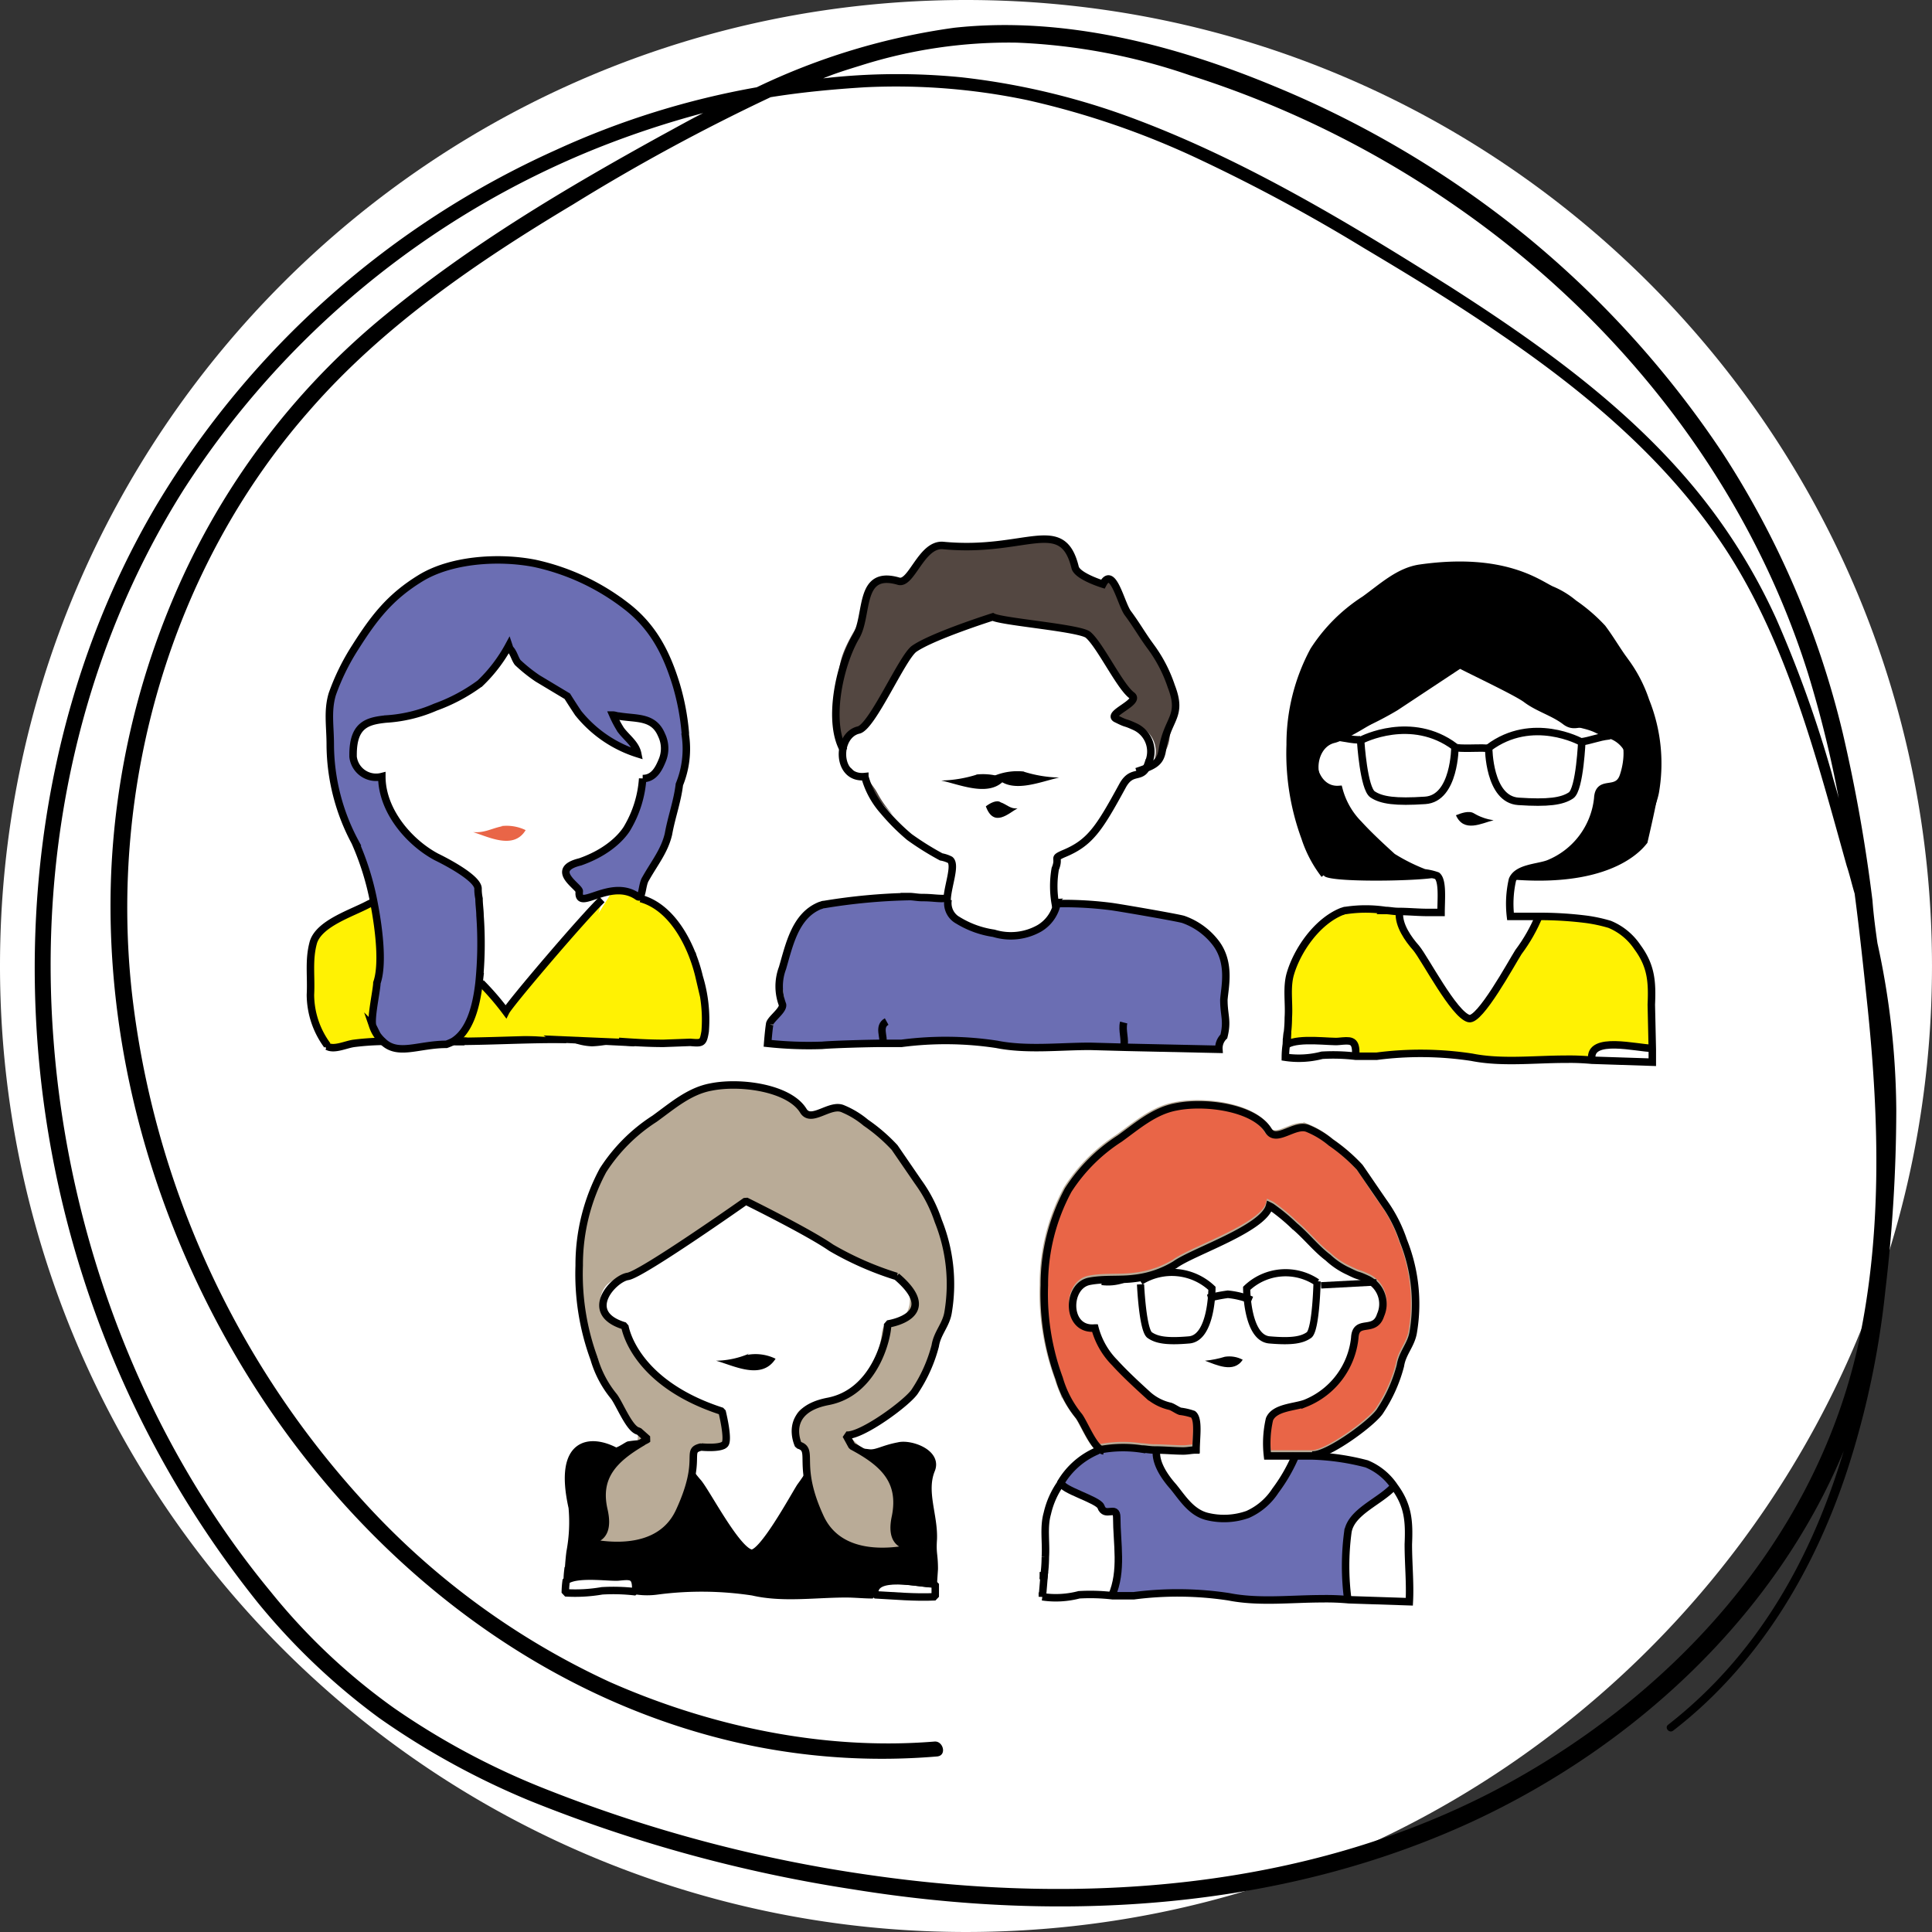
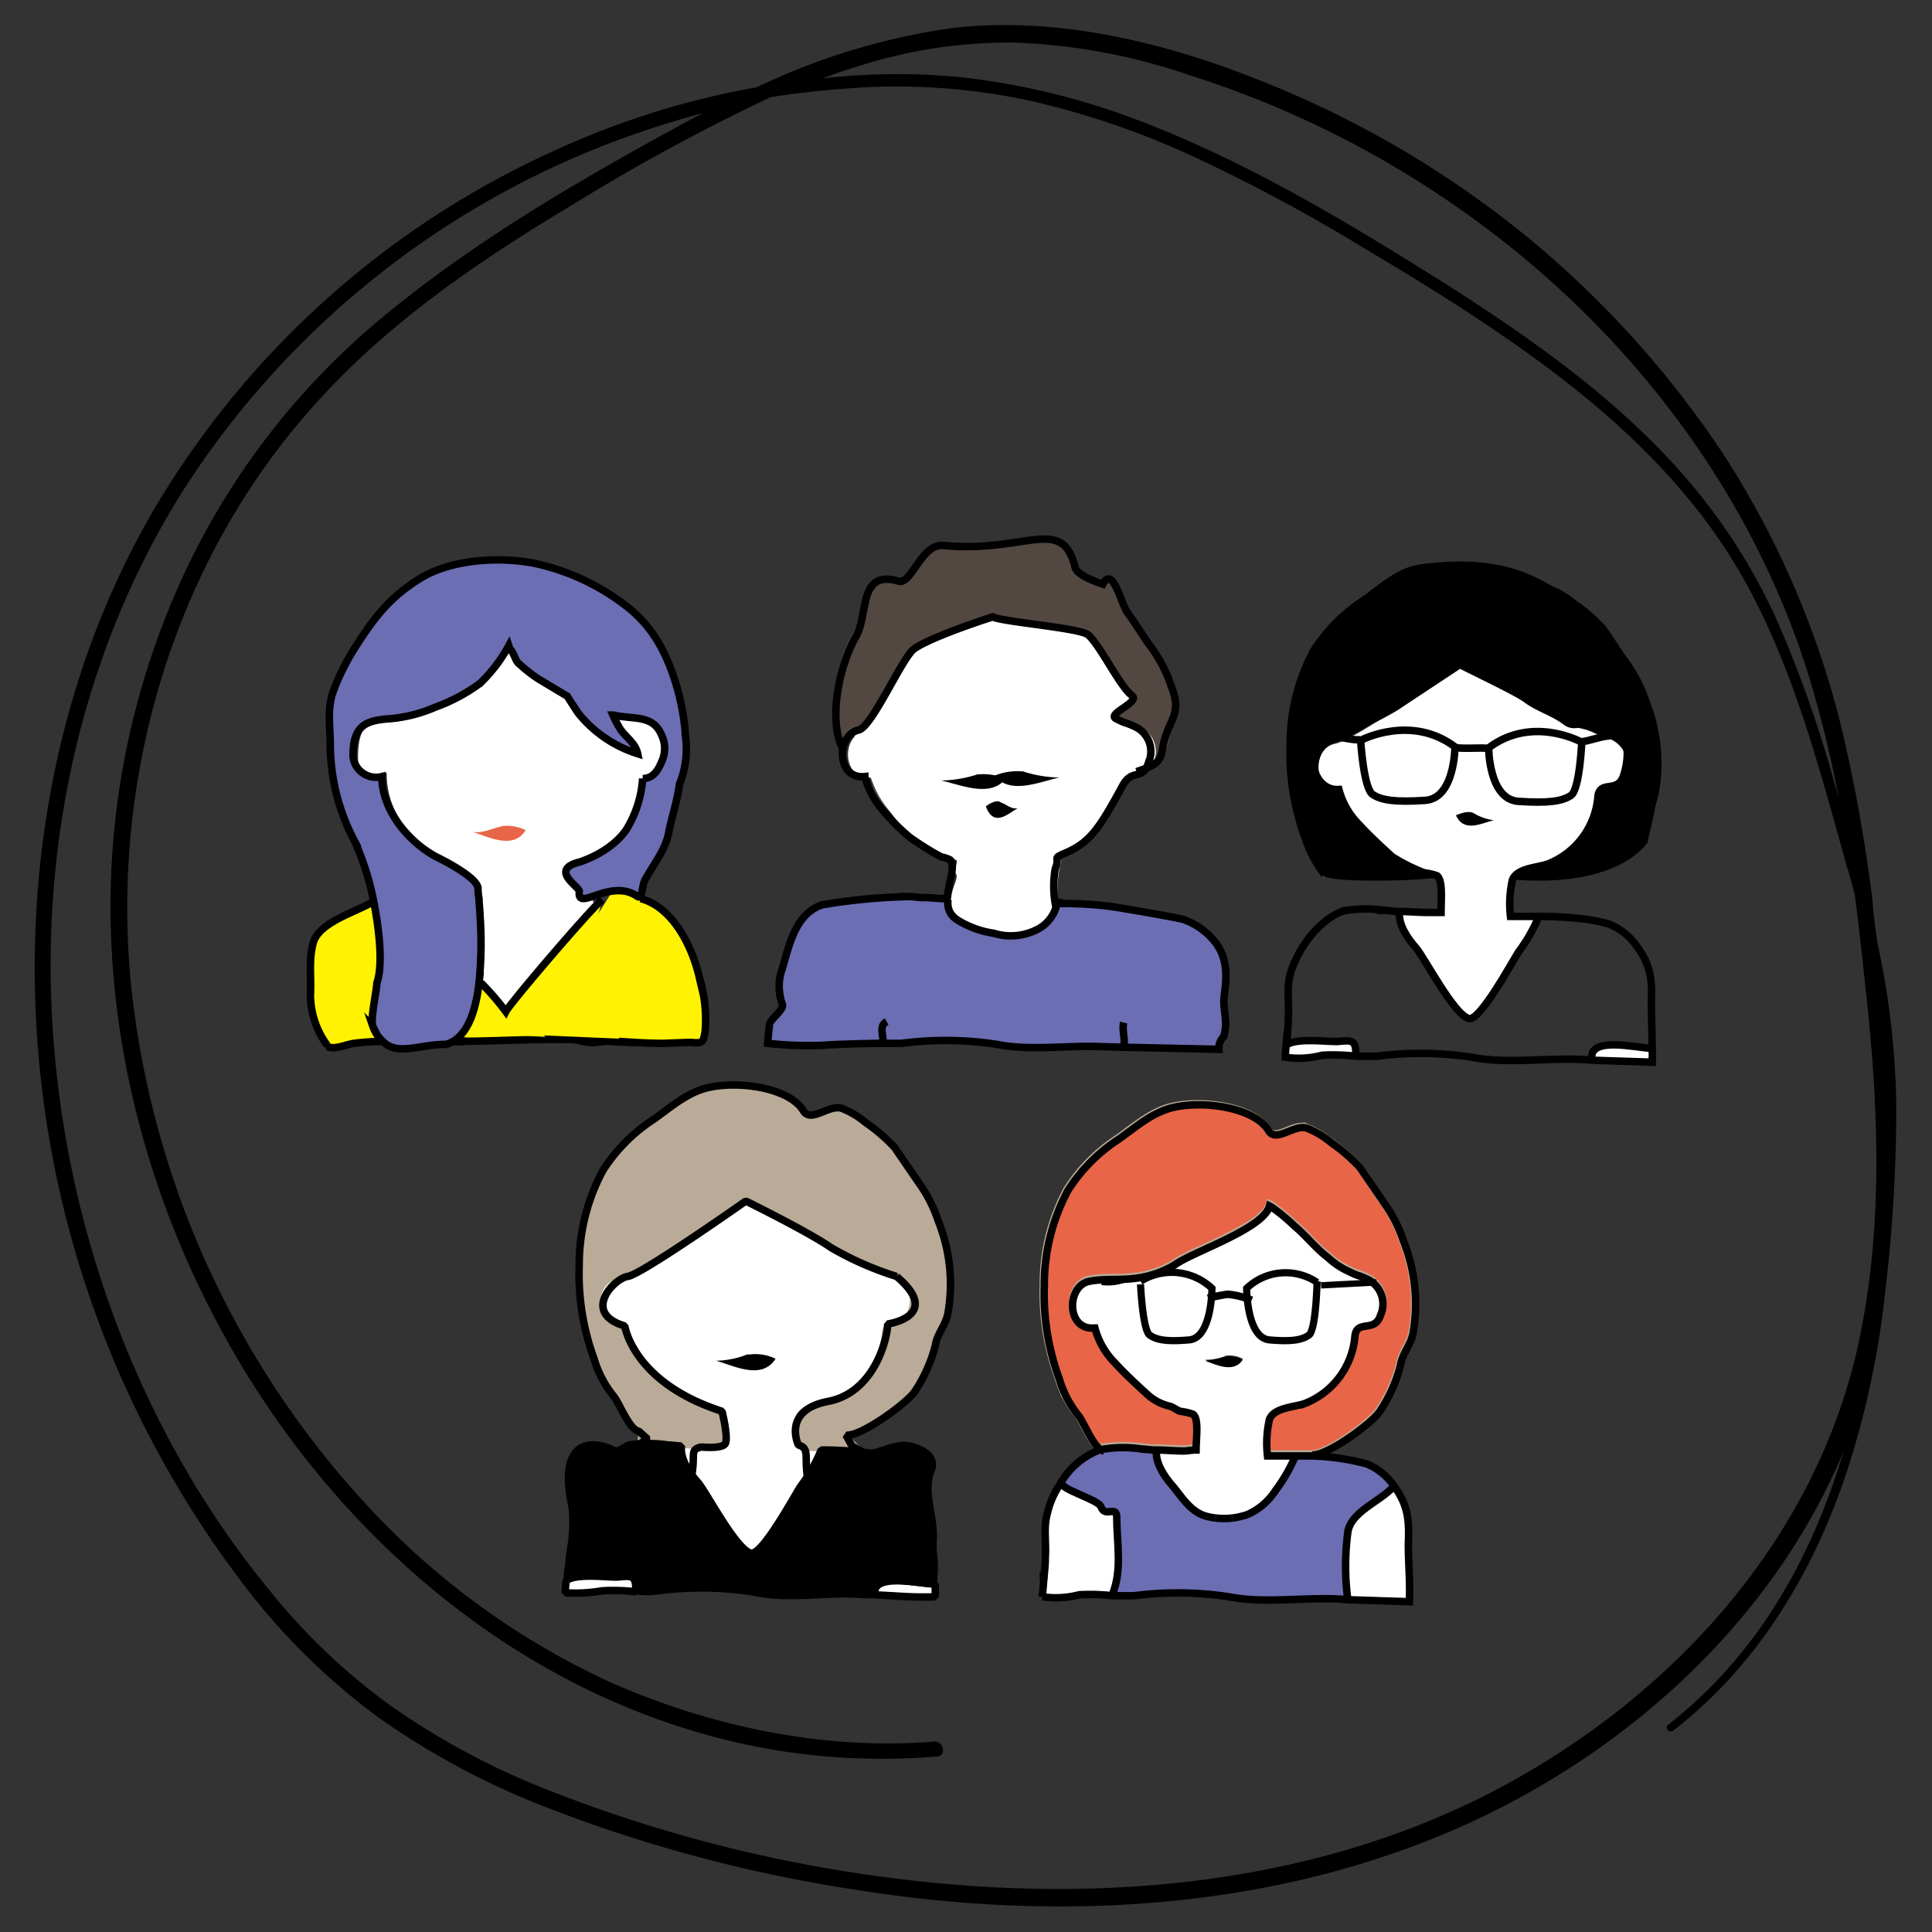
<svg xmlns="http://www.w3.org/2000/svg" xmlns:xlink="http://www.w3.org/1999/xlink" width="194.801" height="194.8">
  <rect width="100%" height="100%" fill="#333333" stroke="none" />
  <style>.B{stroke:#000}.C{stroke-width:.753}.D{fill:#fff}.E{fill:none}.F{stroke-miterlimit:9}.G{stroke-miterlimit:10}.H{fill:#fff203}.I{stroke-miterlimit:1}.J{fill:#6b6eb3}</style>
-   <path d="M97.4 194.8c53.793 0 97.4-43.607 97.4-97.4S151.193 0 97.4 0 0 43.607 0 97.4a97.39 97.39 0 0 0 97.4 97.4" class="D" />
  <path d="M55.3 180.5c-5.508-2.144-10.744-4.93-15.6-8.3a62.6 62.6 0 0 1-12.4-11.7c-12.9-15.6-20.4-35.7-21.9-55.6-1.5-19.3 2.7-39 13.1-55.5 10.004-15.569 24.616-27.63 41.8-34.5a93.94 93.94 0 0 1 10.6-3.5c-1.4.7-2.8 1.5-4.1 2.2-9.8 5.4-19.4 11.1-28 18.2A74.18 74.18 0 0 0 18.5 58a79.75 79.75 0 0 0-7.3 30.3c-.7 18.7 5.1 37.5 15.5 53.1 11.5 17.2 28.9 30.6 49.5 34.7 6.024 1.182 12.183 1.518 18.3 1 1-.1.6-1.6-.3-1.5-11.1.9-22.5-1.5-32.7-6A77.21 77.21 0 0 1 36.3 151a91.18 91.18 0 0 1-23-50.9C11 79.2 17.2 57.3 31.2 41.4c7.4-8.5 16.9-15 26.6-20.8A200.32 200.32 0 0 1 77.7 9.8c3.1-.5 6.3-.8 9.5-1a64.54 64.54 0 0 1 16.4 1.3 83.32 83.32 0 0 1 17.4 6 174.85 174.85 0 0 1 16.5 8.9c4.7 2.8 9.3 5.6 13.8 8.7 8.8 6 17.1 13 22.9 22 6.1 9.5 9 20.9 12 31.6.3.9.5 1.8.8 2.8.5 3.8.9 7.6 1.3 11.4 1.2 11.6 1.5 23.4-1.1 34.8-4.6 19.6-19.1 35.2-36.8 44.4-19 9.8-41.3 11.4-62.4 8.4a143.38 143.38 0 0 1-32.7-8.6M102.5 4.3A60.92 60.92 0 0 1 120 7.6a99.84 99.84 0 0 1 26.8 13.2c16.6 11.5 29.5 28 35.5 47.1a115.68 115.68 0 0 1 3.1 12.6c-.2-.8-.5-1.7-.7-2.5a120.6 120.6 0 0 0-5.6-15.6 59.11 59.11 0 0 0-8.5-13.5c-6.8-8.1-15.5-14.3-24.4-20-10-6.3-20.4-12.6-31.5-16.8-5.696-2.17-11.643-3.615-17.7-4.3a65.57 65.57 0 0 0-14 .1c1.2-.5 2.5-.9 3.8-1.3a49.37 49.37 0 0 1 15.7-2.3M86 190.5c21 3.4 43.2 2.1 62.6-6.9 16.3-7.6 30.4-20.7 37.3-37.3-3.2 10.7-8.6 20.5-17.7 27.6-.4.3.1.9.5.6 8.7-6.7 14.4-16.4 17.7-26.7 1.835-5.758 3.075-11.689 3.7-17.7a157 157 0 0 0 1.1-18.1 80.32 80.32 0 0 0-1.9-16.9c-.2-1.4-.4-2.9-.5-4.3-.7-5.683-1.701-11.324-3-16.9a90.19 90.19 0 0 0-12.1-28.2A99.57 99.57 0 0 0 154 23.9c-7.708-6.291-16.3-11.413-25.5-15.2-10.1-4.2-21.3-7.1-32.3-5.9a67.23 67.23 0 0 0-19.9 6 83.18 83.18 0 0 0-20.2 6.3 89.83 89.83 0 0 0-40.3 35.8C5.9 67.6 2.2 87.4 3.9 106.6a102.46 102.46 0 0 0 22.1 55c3.563 4.364 7.662 8.261 12.2 11.6a78.29 78.29 0 0 0 15.3 8.4c10.454 4.209 21.36 7.195 32.5 8.9" />
  <path d="M107 149.5h0c.896-1.428 2.179-2.573 3.7-3.3.1 0 .1 0 .2-.1a12.43 12.43 0 0 1 4.3-.1c.4 0 .9.1 1.3.1v.1c-.1 1.3.9 2.7 1.7 3.6.9 1.1 1.8 2.6 3.4 3 1.357.336 2.782.267 4.1-.2 1.147-.511 2.119-1.345 2.8-2.4.854-1.14 1.559-2.383 2.1-3.7h1.6a19.76 19.76 0 0 1 5.5.8c1.141.472 2.115 1.273 2.8 2.3-1.4 1.6-4.4 2.6-4.7 4.7a25.8 25.8 0 0 0 0 6.8c-.9 0-1.8-.1-2.7-.1-3.1 0-6.4.5-9.4-.2a34.31 34.31 0 0 0-9.6-.1c-.696.1-1.404.1-2.1 0h0c1.1-2.4.5-5.2.5-7.9 0-1.3-1.2.1-1.6-1.1-.1-.5-3.9-1.6-3.9-2.2" class="J" />
  <path d="M105.2 159.2c0-.2.1-1.7.2-2.3.1-1.4-.2-3 .2-4.4a14.11 14.11 0 0 1 1.4-3.1c0 .7 3.7 1.7 4 2.4.4 1.2 1.6-.2 1.6 1.1 0 2.6.6 5.4-.5 7.9h0a19.04 19.04 0 0 0-3.4-.1c-1.221.211-2.463.278-3.7.2l.2-2.5v.8zm30.7 2a25.8 25.8 0 0 1 0-6.8c.2-2.1 3.2-3 4.7-4.7 1.4 1.9 1.5 3.5 1.4 5.8-.1 2 .2 3.8.1 5.8-2.066.117-4.138.083-6.2-.1" class="D" />
  <path d="M132.3 146.6h-4.5c-.145-1.236-.078-2.487.2-3.7.5-1.2 2.5-1.2 3.6-1.6a8 8 0 0 0 5-6.6c.1-2 2-.4 2.6-2.3a2.76 2.76 0 0 0-1.3-3.6c-1.3-.6-.7-.2-1.9-.8-.772-.348-1.482-.821-2.1-1.4-1.2-.9-2.2-2.2-3.4-3.2a19.25 19.25 0 0 0-2.3-1.9l-.2-.1c-.6 2.3-7.7 4.6-9.5 5.9a10.01 10.01 0 0 1-4.1 1.4c-1.5.2-3.1 0-4.6.3-2.3.5-2.3 5 .6 4.7.348 1.322 1.038 2.529 2 3.5 1 1.1 2.3 2.3 3.4 3.3a5.08 5.08 0 0 0 2.2 1.1c.3.1.7.4 1 .5.443.052.879.153 1.3.3.6.5.3 2.3.3 3.6-.5 0-.8.1-1.3.1-.9 0-1.9-.1-2.9-.1-.5 0-.9-.1-1.3-.1a12.43 12.43 0 0 0-4.3.1c-.8-.6-1.6-2.6-2.1-3.3-.917-1.118-1.598-2.411-2-3.8a24.74 24.74 0 0 1-1.5-9.4 20.1 20.1 0 0 1 2.4-9.6c1.338-2.088 3.112-3.862 5.2-5.2 1.8-1.3 3.5-2.8 5.7-3.2 3-.6 7.9.1 9.3 2.4.8 1.3 2.7-.8 4-.2a8.84 8.84 0 0 1 2.3 1.4c1.056.724 2.028 1.562 2.9 2.5.9 1.2 1.5 2.3 2.4 3.5a14.4 14.4 0 0 1 2 3.9 17.1 17.1 0 0 1 1 9.2c-.2 1.3-1.1 2.1-1.3 3.4a15.12 15.12 0 0 1-2 4.5c-.6 1.1-5.2 4.5-6.8 4.5" fill="#e96547" />
  <path d="M132.3 146.6h-4.5c-.145-1.236-.078-2.487.2-3.7.5-1.2 2.5-1.2 3.6-1.6a8 8 0 0 0 5-6.6c.1-2 2-.4 2.6-2.3a2.76 2.76 0 0 0-1.3-3.6c-1.3-.6-.7-.2-1.9-.8-.772-.348-1.482-.821-2.1-1.4-1.2-.9-2.2-2.2-3.4-3.2a19.25 19.25 0 0 0-2.3-1.9l-.2-.1c-.6 2.3-7.7 4.6-9.5 5.9a10.01 10.01 0 0 1-4.1 1.4c-1.5.2-3.1 0-4.6.3-2.3.5-2.3 5 .6 4.7.348 1.322 1.038 2.529 2 3.5 1 1.1 2.3 2.3 3.4 3.3a5.08 5.08 0 0 0 2.2 1.1c.3.1.7.4 1 .5.443.052.879.153 1.3.3.6.5.3 2.3.3 3.6-.5 0-.8.1-1.3.1-.9 0-1.9-.1-2.9-.1-.5 0-.9-.1-1.3-.1a12.43 12.43 0 0 0-4.3.1c-.8-.6-1.6-2.6-2.1-3.3-.917-1.118-1.598-2.411-2-3.8a24.74 24.74 0 0 1-1.5-9.4 20.1 20.1 0 0 1 2.4-9.6c1.338-2.088 3.112-3.862 5.2-5.2 1.8-1.3 3.5-2.8 5.7-3.2 3-.6 7.9.1 9.3 2.4.8 1.3 2.7-.8 4-.2a8.84 8.84 0 0 1 2.3 1.4c1.056.724 2.028 1.562 2.9 2.5.9 1.2 1.5 2.3 2.4 3.5a14.4 14.4 0 0 1 2 3.9 17.1 17.1 0 0 1 1 9.2c-.2 1.3-1.1 2.1-1.3 3.4a15.12 15.12 0 0 1-2 4.5c-.6 1.1-5.2 4.5-6.8 4.5z" stroke="#b9ab97" class="C E F" />
  <path d="M138 129a2.76 2.76 0 0 1 1.3 3.6c-.6 1.8-2.4.2-2.6 2.3a8 8 0 0 1-5 6.6c-1.1.5-3.2.4-3.6 1.6-.281 1.212-.349 2.464-.2 3.7h2.9a19.5 19.5 0 0 1-2.1 3.7c-.681 1.055-1.653 1.889-2.8 2.4a8.11 8.11 0 0 1-4.1.2c-1.5-.4-2.5-1.8-3.4-3-.8-1-1.8-2.3-1.7-3.6v-.1c1 .1 2 .1 2.9.1.5 0 .8-.1 1.3-.1.1-1.3.3-3.1-.3-3.6-.2-.2-.9-.2-1.3-.3a9.29 9.29 0 0 0-1-.5 6.5 6.5 0 0 1-2.2-1.1 17.72 17.72 0 0 1-3.4-3.3c-.892-1.023-1.571-2.212-2-3.5-2.9.2-3-4.2-.6-4.7 1.4-.3 3.1-.1 4.6-.3a10.01 10.01 0 0 0 4.1-1.4c1.9-1.3 8.9-3.6 9.5-5.9l.2.1a19.25 19.25 0 0 1 2.3 1.9c1.2 1 2.2 2.3 3.4 3.2.592.611 1.308 1.089 2.1 1.4 1 .3.4-.1 1.7.6m-12.7 8c-.552-.292-1.183-.397-1.8-.3h.1a5.22 5.22 0 0 1-2.1.4c1.1.4 2.9 1.4 3.8-.1" class="D" />
  <path d="M123.5 136.8c.617-.097 1.248.008 1.8.3-.9 1.4-2.7.5-3.8.1.678-.065 1.349-.199 2-.4z" />
  <g class="E B">
    <g class="C F">
      <path d="M105.3 158.5h0c0 .2-.2 2.5-.2 2.5a9.2 9.2 0 0 0 3.7-.2 19.33 19.33 0 0 1 3.4.1h2.1c3.189-.417 6.421-.384 9.6.1 3 .6 6.3.2 9.4.2.901-.017 1.803.017 2.7.1l6.1.2c.1-1.9-.1-3.8-.1-5.8.1-2.3 0-3.9-1.4-5.8a6.23 6.23 0 0 0-2.8-2.3 24.32 24.32 0 0 0-5.5-.8h-4.5c-.145-1.236-.078-2.487.2-3.7.5-1.2 2.5-1.2 3.6-1.6a8 8 0 0 0 5-6.6c.1-2 2-.4 2.6-2.3a2.76 2.76 0 0 0-1.3-3.6c-1.3-.6-.7-.2-1.9-.8a7.7 7.7 0 0 1-2.1-1.4c-1.2-.9-2.2-2.2-3.4-3.2a19.25 19.25 0 0 0-2.3-1.9l-.2-.1c-.6 2.3-7.7 4.6-9.5 5.9a10.01 10.01 0 0 1-4.1 1.4c-1.5.2-3.1 0-4.6.3-2.3.5-2.3 5 .6 4.7a7.79 7.79 0 0 0 2 3.5c1 1.1 2.3 2.3 3.4 3.3a5.08 5.08 0 0 0 2.2 1.1c.3.1.7.4 1 .5.443.052.879.153 1.3.3.6.5.3 2.3.3 3.6-.5 0-.8.1-1.3.1-.9 0-1.9-.1-2.9-.1-.5 0-.9-.1-1.3-.1a12.43 12.43 0 0 0-4.3.1c-.1 0-.1 0-.2.1a7.84 7.84 0 0 0-3.7 3.3m-1.7 9.6v-.7" />
      <path d="M107 149.5a8.53 8.53 0 0 0-1.4 3.1c-.4 1.4-.1 2.9-.2 4.4a14.04 14.04 0 0 1-.2 2.3h0" />
    </g>
    <path d="M111.3 146.3a.76.76 0 0 1-.4-.2c-.8-.6-1.6-2.6-2.1-3.3-.917-1.118-1.598-2.411-2-3.8a24.74 24.74 0 0 1-1.5-9.4 20.1 20.1 0 0 1 2.4-9.6c1.338-2.088 3.112-3.862 5.2-5.2 1.8-1.3 3.5-2.8 5.7-3.2 3-.6 7.9.1 9.3 2.4.8 1.3 2.7-.8 4-.2a8.84 8.84 0 0 1 2.3 1.4c1.056.724 2.028 1.562 2.9 2.5l2.4 3.5a14.4 14.4 0 0 1 2 3.9 17.1 17.1 0 0 1 1 9.2c-.2 1.3-1.1 2.1-1.3 3.4a15.12 15.12 0 0 1-2 4.5c-.6 1.1-5.2 4.5-6.8 4.5h-.1" class="C G" />
    <path d="M107 149.5h0c0 .7 3.7 1.7 4 2.4.4 1.2 1.6-.2 1.6 1.1 0 2.6.6 5.4-.5 7.9" class="C F" />
    <path d="M140.6 149.8c-1.4 1.6-4.4 2.6-4.7 4.7a25.8 25.8 0 0 0 0 6.8h0m-19.3-15c-.1 1.3.9 2.7 1.7 3.6.9 1.1 1.8 2.6 3.4 3 1.357.336 2.782.267 4.1-.2 1.147-.511 2.119-1.345 2.8-2.4.854-1.14 1.559-2.383 2.1-3.7v-.1" class="G C" />
    <g class="F">
      <path d="M115 129.2a5.91 5.91 0 0 1 7.2.7s0 5-2.3 5.2-3.3 0-4-.5c-.7-.6-.9-5.1-.9-5.1m17.8-.2a5.68 5.68 0 0 0-7.1.6s0 5 2.3 5.2 3.3 0 4-.5c.7-.6.8-5.4.8-5.4" stroke-width=".724" />
      <path d="M121.8 130.9a15.75 15.75 0 0 1 2-.4 8.22 8.22 0 0 1 2.4.6" stroke-width=".763" />
      <path d="M133.2 129.6l5.6-.3" stroke-width=".642" />
      <path d="M113.2 129c-.676.224-1.394.293-2.1.2" class="C" />
    </g>
  </g>
  <path d="M121.3 145.4a7.59 7.59 0 0 1-.6 1.8c-.2.4.3.4.3.4l1.3-1.5z" class="D" />
  <path d="M85.3 144.5c1.5.2 6.3-3.4 7-4.5a15.12 15.12 0 0 0 2-4.5c.3-1.3 1.2-2.1 1.3-3.4a17.1 17.1 0 0 0-1-9.2c-.443-1.403-1.119-2.722-2-3.9-.9-1.1-1.6-2.3-2.4-3.5-.825-.984-1.805-1.829-2.9-2.5-.706-.56-1.478-1.03-2.3-1.4-1.3-.6-3.2 1.5-4 .2-1.4-2.3-6.2-3-9.3-2.4-2.2.4-4 1.9-5.7 3.2a18.4 18.4 0 0 0-5.2 5.2 20.1 20.1 0 0 0-2.4 9.6 27.23 27.23 0 0 0 1.5 9.4c.505 1.345 1.177 2.622 2 3.8.6.8 1.7 3.4 2.5 3.5l-.5 4.8c.6.5 3.7 1.5 1.9 2.5-.1.1-.3.1-.4.2-2.9 1.6 4.2.1 5.9-.3a2.87 2.87 0 0 0 2.5-2.6H80s-.1 2 2.5 2.6c1.7.4 8.7 1.8 5.5.1-1.8-.9 1.4-1.9 1.9-2.5z" fill="#b9ab97" />
  <path d="M90.2 128.6a2.76 2.76 0 0 1 1.3 3.6c-.6 1.8-2.4.2-2.6 2.3a8 8 0 0 1-5 6.6c-1.1.5-3.2.4-3.6 1.6-.3.8.1 1.7.1 3 .1 0 .4.6.6.6a12.1 12.1 0 0 1 1.9.1 19.5 19.5 0 0 1-2.1 3.7c-.7 1.1-3.9 7-5 6.7-1.5-.4-4.4-5.9-5.3-7.1-.8-1-1.8-2.3-1.7-3.6v-.1c1 .1 2 .1 2.9.1h1.4c.1-1.3.2-3.2-.4-3.7-.2-.2-.9-.2-1.3-.3a18.75 18.75 0 0 1-3.2-1.6 17.72 17.72 0 0 1-3.4-3.3c-.892-1.023-1.571-2.212-2-3.5-2.9.2-3-4.2-.6-4.7 1.4-.3 5.1-2.8 6.3-3.6l6.5-4.3 6.7 3.5c1.2 1 2.7 1.3 3.9 2.2 1 .8 1.5.5 2.7 1.1a14.58 14.58 0 0 1 1.9.7m4.1 31.1v1.3c-2.1.1-4.1-.1-6.1-.2-.3-2.3 4.5-1.1 6.1-1.1z" class="D" />
  <path d="M94.3 159.7v1.3c-2.1.1-4.1-.1-6.1-.2-.3-2.3 4.5-1.1 6.1-1.1z" class="B C E I" />
  <path d="M63.4 145.7a13.4 13.4 0 0 1 4 0c.4 0 .9.1 1.3.1v.1c-.1 1.3.9 2.7 1.7 3.6.9 1.1 3.8 6.7 5.3 7.1 1.1.3 4.3-5.6 5-6.7.854-1.14 1.559-2.383 2.1-3.7 1.605 0 3.208.1 4.8.3.8.1 1.4-.4 3-.7 1.2-.3 4 .7 3.3 2.4-.9 2.2.3 4.6.2 7-.1 1.5.1 1.5.1 3l-.1 1.5c-1.5 0-6.4-1.3-6.1 1.1-.9 0-1.8-.1-2.7-.1-3.1 0-6.4.5-9.4-.2a34.31 34.31 0 0 0-9.6-.1c-.696.1-1.404.1-2.1 0h0v-.4c0-1.3-.6-1.2-1.7-1.1-.8.1-4-.4-5.2.3h-.1c0-.5.1-1.1.1-1.2v.7c0-.2.1-1.7.2-2.3a16.26 16.26 0 0 0 .2-4.4c-1.5-6.7 1.8-7 4.3-5.7.2.2 1.3-.6 1.4-.6" class="H" />
  <path d="M63.4 145.7a13.4 13.4 0 0 1 4 0c.4 0 .9.1 1.3.1v.1c-.1 1.3.9 2.7 1.7 3.6.9 1.1 3.8 6.7 5.3 7.1 1.1.3 4.3-5.6 5-6.7.854-1.14 1.559-2.383 2.1-3.7 1.605 0 3.208.1 4.8.3.8.1 1.4-.4 3-.7 1.2-.3 4 .7 3.3 2.4-.9 2.2.3 4.6.2 7-.1 1.5.1 1.5.1 3l-.1 1.5c-1.5 0-6.4-1.3-6.1 1.1-.9 0-1.8-.1-2.7-.1-3.1 0-6.4.5-9.4-.2a34.31 34.31 0 0 0-9.6-.1c-.696.1-1.404.1-2.1 0h0v-.4c0-1.3-.6-1.2-1.7-1.1-.8.1-4-.4-5.2.3h-.1c0-.5.1-1.1.1-1.2v.7c0-.2.1-1.7.2-2.3a16.26 16.26 0 0 0 .2-4.4c-1.5-6.7 1.8-7 4.3-5.7.2.2 1.3-.6 1.4-.6z" class="B C I" />
  <path d="M75.4 136.6a4.6 4.6 0 0 1 2.8.4c-1.4 2.2-4.2.7-6 .2a8.84 8.84 0 0 0 3.3-.7h-.1z" />
  <use xlink:href="#B" class="D" />
  <path d="M62.4 159c1.1-.1 1.7-.2 1.7 1.1v.4h0a19.04 19.04 0 0 0-3.4-.1c-1.221.211-2.463.278-3.7.2.003-.435.036-.87.1-1.3h.1c1.2-.7 4.4-.2 5.2-.3z" class="B C E I" />
-   <path d="M80.6 145.9c1.7.4-.3 1.9 2.2 7.3s10.4 2.8 10.4 2.8c-.8.1-3.6.7-2.8-2.9s-2.2-5.8-5.3-7.5m-19.8-.6c-.1.1-.4.5-.6.5-2.9 1.6-4.7 3.4-3.9 6.9.8 3.6-2 3-2.8 2.9 0 0 7.9 2.6 10.4-2.8s.5-6.8 2.2-7.3" fill="#b9ab97" />
  <path d="M70.7 145.9c-1.7.4.3 1.1-2.2 6.5s-10.4 2.8-10.4 2.8c.8.1 3.6.7 2.8-2.9-.8-3.4 1-5.2 3.9-6.9.1-.1.4-.2.5-.3l-.9-.8c-.9-.1-1.9-2.7-2.5-3.5-.917-1.118-1.598-2.411-2-3.8a24.74 24.74 0 0 1-1.5-9.4 20.1 20.1 0 0 1 2.4-9.6c1.338-2.088 3.112-3.862 5.2-5.2 1.8-1.3 3.5-2.8 5.7-3.2 3-.6 7.9.1 9.3 2.4.8 1.3 2.7-.8 4-.2a8.84 8.84 0 0 1 2.3 1.4c1.056.724 2.028 1.562 2.9 2.5l2.4 3.5a14.4 14.4 0 0 1 2 3.9 17.1 17.1 0 0 1 1 9.2c-.2 1.3-1.1 2.1-1.3 3.4a15.12 15.12 0 0 1-2 4.5c-.6 1.1-5.5 4.7-7 4.5l.6 1.1c3.2 1.7 5.1 3.5 4.4 7.1-.8 3.6 2 3 2.8 2.9 0 0-7.9 2.6-10.4-2.8s-.5-6.8-2.2-7.3c0 0-1.7-3.5 3-4.4s6-6.4 6-7.8c0 0 5.6-.8.9-4.8a31.77 31.77 0 0 1-6.6-2.9c-2.3-1.6-8.6-4.7-8.6-4.7s-10.5 7.4-11.9 7.6-4.7 3.7-.3 5c0 0 .8 5.7 9.8 8.6 0 0 .7 2.8.3 3.3s-2.4.3-2.4.3z" class="B C E I" />
  <path d="M166.6 105.7v1.3c-2.1.1-4.1-.1-6.1-.2-.3-2.3 4.5-1.1 6.1-1.1z" class="D" />
-   <path d="M135.7 91.7a13.4 13.4 0 0 1 4 0c.4 0 .9.1 1.3.1v.1c-.1 1.3.9 2.7 1.7 3.6.9 1.1 3.8 6.7 5.3 7.1 1.1.3 4.3-5.6 5-6.7.854-1.14 1.559-2.383 2.1-3.7a38.66 38.66 0 0 1 4.8.3c.778.108 1.547.275 2.3.5 1.141.472 2.115 1.273 2.8 2.3 1.4 1.9 1.5 3.5 1.4 5.8-.1 1.5.1 3 .1 4.5h-.1c-1.5 0-6.4-1.3-6.1 1.1-.9 0-1.8-.1-2.7-.1-3.1 0-6.4.5-9.4-.2a34.31 34.31 0 0 0-9.6-.1 7.39 7.39 0 0 1-2.1 0h0v-.4c0-1.3-.6-1.2-1.7-1.1-.8.1-4-.4-5.2.3h-.1c0-.5.1-1.1.1-1.2v.7c0-.2.1-1.7.2-2.3.1-1.4-.2-3 .2-4.4.7-2.4 2.7-5.4 5.2-6.3.2.2.4.2.5.1" class="H" />
  <path d="M162.5 74.6a2.76 2.76 0 0 1 1.3 3.6c-.6 1.8-2.4.2-2.6 2.3a8 8 0 0 1-5 6.6c-1.1.5-3.2.4-3.6 1.6-.281 1.212-.349 2.464-.2 3.7h2.9a19.5 19.5 0 0 1-2.1 3.7c-.7 1.1-3.9 7-5 6.7-1.5-.4-4.4-5.9-5.3-7.1-.8-1-1.8-2.3-1.7-3.6V92c1 .1 2 .1 2.9.1h1.4c.1-1.3.2-3.2-.4-3.7-.2-.2-.9-.2-1.3-.3-1.115-.43-2.187-.966-3.2-1.6a17.72 17.72 0 0 1-3.4-3.3c-.892-1.023-1.571-2.212-2-3.5-2.9.2-3-4.2-.6-4.7 1.4-.3 5.1-2.8 6.3-3.6l6.5-4.3 6.7 3.5c1.2 1 2.7 1.3 3.9 2.2 1 .8 1.5.5 2.7 1.1 1.1.5.6.1 1.8.7" class="D" />
  <path d="M148.6 82c-.5-.3-1.3 0-1.8.2.8 1.8 2.6.8 3.8.5-.707-.094-1.388-.332-2-.7z" />
  <use xlink:href="#B" x="72.5" y="-54" class="D" />
  <g class="E B">
    <g class="C F">
      <path d="M129.8 104.1h0a10.53 10.53 0 0 0-.1 1.2c-.064.43-.097.865-.1 1.3a9.2 9.2 0 0 0 3.7-.2 19.33 19.33 0 0 1 3.4.1h2.1c3.189-.417 6.421-.384 9.6.1 3 .6 6.3.2 9.4.2a24.37 24.37 0 0 1 2.7.1l6.1.2v-1.3l-.1-4.5c.1-2.3 0-3.9-1.4-5.8-.685-1.027-1.659-1.828-2.8-2.3-.753-.225-1.522-.392-2.3-.5-1.592-.203-3.195-.303-4.8-.3h-2.9c-.145-1.236-.078-2.487.2-3.7.5-1.2 2.5-1.2 3.6-1.6a8 8 0 0 0 5-6.6c.1-2 2-.4 2.6-2.3.5-1.5.7-3.9-.7-4.7-1.3-.6-1.2.2-2.4-.4-1.2-.5-1.8.4-2.8-.4-1.2-.9-2.7-1.3-3.9-2.2-.9-.7-5.8-3-6.7-3.5l-6.5 4.3c-2.174 1.294-4.489 2.334-6.9 3.1-2.3.5-1.7 5.4 1.2 5.2.348 1.322 1.038 2.529 2 3.5 1 1.1 2.3 2.3 3.4 3.3 1.013.634 2.085 1.17 3.2 1.6.443.052.879.153 1.3.3.6.5.4 2.4.4 3.7h-1.4c-.9 0-1.9-.1-2.9-.1-.5 0-.9-.1-1.3-.1a13.4 13.4 0 0 0-4 0c-.2 0-.3.1-.4.1-2.5 1-4.5 3.9-5.2 6.3-.4 1.4-.1 2.9-.2 4.4-.003.771-.07 1.54-.2 2.3h0" />
      <path d="M129.8 104.8v-.7" />
    </g>
    <g class="G">
      <path d="M133.4 88.3a12.54 12.54 0 0 1-2-3.8 24.74 24.74 0 0 1-1.5-9.4 20.1 20.1 0 0 1 2.4-9.6c1.338-2.088 3.112-3.862 5.2-5.2 1.8-1.3 3.5-2.9 5.7-3.2 8.5-1.2 12 1.6 13.3 2.2a8.84 8.84 0 0 1 2.3 1.4c1.056.724 2.028 1.562 2.9 2.5.9 1.2 1.5 2.3 2.4 3.5a14.4 14.4 0 0 1 2 3.9 17.1 17.1 0 0 1 1 9.2c-.2 1.3-1.4 3.8-1.7 5.1" stroke-width=".377" />
      <path d="M129.8 105.3c1.2-.7 4.4-.2 5.2-.3 1.1-.1 1.7-.2 1.7 1.1v.4m29.9-.8c-1.5 0-6.4-1.3-6.1 1.1h0M141.1 92c-.1 1.3.9 2.7 1.7 3.6.9 1.1 3.8 6.7 5.3 7.1 1.1.3 4.3-5.6 5-6.7.854-1.14 1.559-2.383 2.1-3.7v-.1" class="C" />
    </g>
    <g class="F C">
      <path d="M137.3 74.6s5-2.6 9.4.7c0 0 0 5.2-3 5.4s-4.4 0-5.3-.6-1.2-5.3-1.2-5.3m22.2 0s-4.9-2.7-9.3.6c0 0 0 5.2 3 5.4s4.4 0 5.3-.6 1.1-5.6 1.1-5.6" />
      <path d="M146.7 75.3c.2.3 3 0 3.6.2" />
      <path d="M159.4 74.8c.9-.1 1.8-.5 2.8-.6" stroke-linecap="round" />
      <path d="M137.4 74.5c-.3.3-2.3-.2-2.7-.2" />
    </g>
  </g>
  <path d="M152.7 88.7c-1.3-.1 2.5-1.2 3.6-1.6a8 8 0 0 0 5-6.6c.1-2 2-.4 2.6-2.3a2.76 2.76 0 0 0-1.3-3.6c-1.3-.6-.7-.2-1.9-.8-1.2-.5-1.7-.3-2.7-1.1-1.2-.9-2.7-1.3-3.9-2.2-.9-.7-5.8-3-6.7-3.5l-6.5 4.3c-1.2.8-4.8 3.2-6.3 3.6-2.3.5-2.3 5 .6 4.7.348 1.322 1.038 2.529 2 3.5 1 1.1 2.3 2.3 3.4 3.3 1.013.634 2.085 1.17 3.2 1.6.443.052.879.153 1.3.3.6.5-11.1.8-11.6 0-.917-1.118-1.598-2.411-2-3.8a24.74 24.74 0 0 1-1.5-9.4 20.1 20.1 0 0 1 2.4-9.6c1.338-2.088 3.112-3.862 5.2-5.2 1.8-1.3 3.5-2.9 5.7-3.2 8.5-1.2 12 1.6 13.3 2.2a8.84 8.84 0 0 1 2.3 1.4c1.056.724 2.028 1.562 2.9 2.5.9 1.2 1.5 2.3 2.4 3.5a14.4 14.4 0 0 1 2 3.9 17.1 17.1 0 0 1 1 9.2c-.2 1.3-.8 3.9-1.1 5.2-.1 0-2.7 4.5-13.4 3.7z" />
  <path d="M70.6 98.5a14.79 14.79 0 0 1 .6 5.5c-.2 1.2-.3 1.2-1.5 1.1l-2.7.1c-1.6 0-3.1-.1-4.5-.2a4.09 4.09 0 0 0 2.7-2.2c.2-7.7-1.2-9.7-.5-12.3 3.2 1 5.1 5 5.9 8M67 74a4.4 4.4 0 0 1 .1 3c-.4 1.1-.9 1-2 1.1-.2 2.3-2.2 5.9-3.7 7.4-1.137 1.137-2.5 2.022-4 2.6-.5.2-1.4.2-2.5 2.6a7.48 7.48 0 0 0-.2 2 11.02 11.02 0 0 0-1.8.2l-4.3.6c0-.4-.1-.8-.1-1.2a11.45 11.45 0 0 0-.1-3.2c-.4-.9-2.9-1.8-3.9-2.4-2.8-1.7-5.6-4.8-5.5-8.8-1.2.4-2.8.7-2.9-1.3v-.2c0-3.6 1.4-3.9 3.3-4.2a12.95 12.95 0 0 0 5-1.4c1.5-.9 3.3-1.5 4.5-2.8a18.64 18.64 0 0 0 2.9-4.4l.1.4c.4.5.5 1.2.8 1.6a11.25 11.25 0 0 0 2 1.8c2.8 1.8 5 3.9 8.1 4.5 1.7.2 3.4-.1 4.2 2.1" class="D" />
  <path d="M62.5 105a10.37 10.37 0 0 1-2.8.5c-.909-.032-1.798-.272-2.6-.7l5.4.2" />
  <path d="M57.1 104.8H56c-3.4 0-6.7.2-10.1.2 1.6-1 2.3-3.3 2.6-5.9.901.906 1.737 1.875 2.5 2.9.4-.8 7.8-9.7 9.6-11.4.2 2.5-5.2 11.6-5.2 11.8a2.87 2.87 0 0 0 1.7 2.4" class="H" />
  <path d="M60.6 90.6c-1.7 1.7-9.1 10.6-9.6 11.4-.763-1.025-1.599-1.994-2.5-2.9a39.54 39.54 0 0 0 .1-6.8c0-.5-.1-1.1-.1-1.7 1.4-.1 2.9-.3 4.3-.5.6-.1 3.8-2.6 4.4-2.7-.1 1.9 2.4 1 2.6 3.6" class="D" />
  <path d="M38.8 105h-.3c-.936.017-1.871.084-2.8.2-.8.1-2 .7-2.7.3v-.1c-1.008-1.52-1.594-3.28-1.7-5.1.1-1.9-.2-3.5.3-5.3.6-1.9 3.8-2.9 5.5-3.8.225-.118.459-.218.7-.3.6 3.1.9 6.4.3 8.1 0 .7-.7 3.8-.4 4.4a7.36 7.36 0 0 0 1.1 1.6" class="H" />
  <path d="M48.5 99.1A26.85 26.85 0 0 1 51 102c.4-.8 7.9-9.6 9.7-11.3M38.8 105h-.3c-.936.017-1.871.084-2.8.2-.8.1-2 .7-2.7.3m24.1-.7H56c-3.4 0-6.7.2-10.1.2" class="B C E F" />
  <path d="M61.6 90.1c4.4-1 8.2 5.4 9 8.4a14.79 14.79 0 0 1 .6 5.5c-.2 1.2-.3 1.2-1.5 1.1-.9 0-1.8.1-2.7.1-1.6 0-12.9-.7-14.4-.8" class="H" />
  <path d="M64.6 90.6c3.3.9 5.2 4.9 5.9 7.9a14.79 14.79 0 0 1 .6 5.5c-.2 1.2-.3 1.2-1.5 1.1l-2.7.1c-1.6 0-3.1-.1-4.5-.2m-29.4.4a8.67 8.67 0 0 1-1.7-5.1c.1-1.9-.2-3.5.3-5.3.6-1.9 3.8-2.9 5.5-3.8.225-.118.459-.218.7-.3" class="B C E F" />
  <path d="M50.7 83.3c-1.1.2-1.8.7-3 .6 1.6.5 4.1 1.8 5.3-.2a4.42 4.42 0 0 0-2.5-.4z" fill="#e96547" />
  <path d="M32.7 105.2s.1.6.4.7.2-.5.2-.5l-.3-.3zm5-.5l9.2-.1c1.1.1-.1.8-.1.8h-8.2zm17.1-.3l9.4.4c1.1.1-.3.7-.3.7l-8.1-.4z" />
  <path d="M69.1 74.1v-.2c-.136-1.626-.438-3.235-.9-4.8-1-3.3-2.4-6-5.2-8.1a23 23 0 0 0-9.1-4.2c-3.6-.7-8.4-.4-11.5 1.5s-4.7 4-6.6 7c-.945 1.473-1.717 3.05-2.3 4.7-.5 1.7-.2 3.2-.2 5.1.022 3.422.88 6.786 2.5 9.8a27.75 27.75 0 0 1 1.9 6.1c.6 3.1.9 6.4.3 8.1 0 .7-.7 3.8-.4 4.4a3.56 3.56 0 0 0 1 1.5c1.5 1.5 3.6.3 6.4.3.241-.082.475-.182.7-.3 1.6-1 2.3-3.3 2.6-5.9a39.54 39.54 0 0 0 .1-6.8c0-.5-.1-1.1-.1-1.7-.07-.329-.104-.664-.1-1 0-1.2-4.2-3.2-4.2-3.2-2.8-1.5-5.5-4.7-5.5-8.1-.654.167-1.349.043-1.905-.34s-.919-.989-.995-1.66v-.2c0-3 1.4-3.4 3.3-3.6a14.64 14.64 0 0 0 5-1.2c1.608-.578 3.124-1.386 4.5-2.4a15.33 15.33 0 0 0 2.9-3.8l.1.3c.4.4.5 1 .8 1.4.622.587 1.291 1.122 2 1.6l3 1.8c.5.8.9 1.4 1.1 1.7 1.549 1.932 3.637 3.359 6 4.1-.2-1-1.1-1.6-1.7-2.4a10.93 10.93 0 0 1-.8-1.5c.2 0 .4.1.6.1 1.8.3 3.5 0 4.3 1.9.381.783.418 1.689.1 2.5-.4 1-.9 1.9-2 1.9a11.27 11.27 0 0 1-1.5 4.9c0 0-1.1 2.2-4.8 3.5-3.3.8-.1 2.6-.4 3 0 0 .2.6.3.6 1.3.7 3.6-1.6 5.9-.1.5.3.4-1.2.8-1.8.9-1.6 1.9-2.8 2.3-4.5.3-1.7.9-3.3 1.1-5 .646-1.582.853-3.31.6-5" class="J" />
  <path d="M69.1 74.1v-.2c-.136-1.626-.438-3.235-.9-4.8-1-3.3-2.4-6-5.2-8.1a23 23 0 0 0-9.1-4.2c-3.6-.7-8.4-.4-11.5 1.5s-4.7 4-6.6 7c-.945 1.473-1.717 3.05-2.3 4.7-.5 1.7-.2 3.2-.2 5.1.022 3.422.88 6.786 2.5 9.8a27.75 27.75 0 0 1 1.9 6.1c.6 3.1.9 6.4.3 8.1 0 .7-.7 3.8-.4 4.4a3.56 3.56 0 0 0 1 1.5c1.5 1.5 3.6.3 6.4.3.241-.082.475-.182.7-.3 1.6-1 2.3-3.3 2.6-5.9a39.54 39.54 0 0 0 .1-6.8c0-.5-.1-1.1-.1-1.7-.07-.329-.104-.664-.1-1 0-1.2-4.2-3.2-4.2-3.2-2.8-1.5-5.5-4.7-5.5-8.1-.654.167-1.349.043-1.905-.34s-.919-.989-.995-1.66v-.2c0-3 1.4-3.4 3.3-3.6a14.64 14.64 0 0 0 5-1.2c1.608-.578 3.124-1.386 4.5-2.4a15.33 15.33 0 0 0 2.9-3.8l.1.3c.4.4.5 1 .8 1.4.622.587 1.291 1.122 2 1.6l3 1.8c.5.8.9 1.4 1.1 1.7 1.549 1.932 3.637 3.359 6 4.1-.2-1-1.1-1.6-1.7-2.4a10.93 10.93 0 0 1-.8-1.5c.2 0 .4.1.6.1 1.8.3 3.5 0 4.3 1.9.381.783.418 1.689.1 2.5-.4 1-.9 1.9-2 1.9a11.27 11.27 0 0 1-1.5 4.9c0 0-1.1 2.2-4.8 3.5-3.3.8.1 2.6-.1 3v.1c-.1 1.9 3.2-1.5 5.9.4.5.3.4-1.2.8-1.8.9-1.6 1.9-2.8 2.3-4.5.3-1.7.9-3.3 1.1-5 .646-1.582.853-3.31.6-5z" class="B C E G" />
  <path d="M79.1 101.4c-.826 1.161-1.467 2.443-1.9 3.8 0 .4 11.6-.2 11.6 0h2.1c3.189-.417 6.421-.384 9.6.1 3 .6 6.3.2 9.4.2a24.37 24.37 0 0 1 2.7.1c6.2.2 10.5.9 10.1-.5l.8-1c0-1.5.1-1.8.2-3.3.1-1.3.4-3.9-1.1-5.8a7.32 7.32 0 0 0-3.2-2.3c-.7-.2-6.5-1.2-7.3-1.3-1.795-.168-3.598-.235-5.4-.2-.4 1.3-.8.9-1.5 2.1-.7 1.1-3.3 1.3-4.4 1-1.5-.4-3.2-.4-4.1-1.5-.8-1-1.3-.2-1.3-1.5l.3-.3c-.5 0-3.4-.4-3.9-.5-2.881.073-5.755.34-8.6.8-.2 0-.3.1-.4.1-2.5 1-3.1 3.9-3.8 6.3-.4 1.3.1 2.2.1 3.7" class="J" />
  <g class="D">
    <path d="M116.1 70.3c-1.4 4.1-8.8 8.6-16.6 10.1-7.9 1.5-13.2-.7-11.8-4.9s9-8.7 16.9-10.1c7.7-1.4 12.9.8 11.5 4.9" />
    <path d="M114.5 66.4c-1.4 4.1-8.8 8.6-16.6 10.1-7.9 1.5-13.2-.7-11.8-4.9s9-8.7 16.9-10.1c7.8-1.4 12.9.8 11.5 4.9" />
  </g>
  <path d="M95.7 86c-1.1-.1-1.8-1.6-3.9-1.9-.8-.4-3.9-5.1-4.5-5.8-.9-1.1-1.3.4-1.8-.9-1-2.9-1.9-4.3-1.2-7.4.5-2.6-.1-3.1 1.9-6.5 1.3-2.2.8-5.7 3.2-5.2 3.7.8 3.5-3.4 5.7-3.2 13.3.9 10.6-3.8 13.3 2.2.4.9 1.6.8 2.3 1.4 1 .8.3-2.7 2.9 2.5a19.8 19.8 0 0 0 2.4 3.5 14.4 14.4 0 0 1 2 3.9c1.2 3.1.3 2.8-.1 6-.179.988-.712 1.877-1.5 2.5-1.3 1.3-1.9-.5-2.7.9-.6 1.1-4.7-.7-6.9.2l-.7 1.2c-1.8.6.1 3.3-1.5 3.3h-2.3c-.1 0 2.2 7.7 2 7.7-.145-1.236-.078-2.487.2-3.7.5-1.2 2.5-1.2 3.6-1.6a8 8 0 0 0 5-6.6c.1-2 2-.4 2.6-2.3.5-1.5-1.7-3.2-3.1-3.9-1.3-.6 2.7-1.9 1.5-2.4-1.1-.5-1.1-2.1-2.1-2.9-1.2-.9-1.1-2.2-2.3-3.2-.9-.7-8.7-1.3-9.6-1.8 0 0-6 1.9-7.9 3.2-1.2.8-4.2 7.8-5.6 8.2-2.3.5-2.3 4.6.5 4.3.348 1.322 1.038 2.529 2 3.5 1 1.1 2.3 2.3 3.4 3.3.8.5 2.9 1.3 3.2 1.5.443.052.879.153 1.3.3.6.5.5-.2.4 1.1h0" fill="#534741" />
  <path d="M115 73.3a2.76 2.76 0 0 1 1.3 3.6c-.6 1.8-2.5.5-3.1 2.4-.89 3.037-3.038 5.549-5.9 6.9-1.1.5 0-.1-.4 1.1-.281 1.212-.349 2.464-.2 3.7h-.1c.8 0-.6.1.2.1-.4 1.3-.8.9-1.5 2.1-.7 1.1-2.7 1.3-3.8 1-1.5-.4-3.7-.4-4.6-1.5-.8-1-1.3-.8-1.3-2.1l-1.9-.1a16.2 16.2 0 0 0 2.2.1h0c.1-1.3.9-2.2.4-2.6-.2-.2.4-1.2.1-1.3-1.391-.504-2.73-1.14-4-1.9a17.96 17.96 0 0 1-2.6-2.9c-.892-1.023-1.571-2.212-2-3.5-2.9.2-3-4.2-.6-4.7 1.4-.3 5.1-2.8 6.3-3.6l6.5-4.3 6.7 3.5c1.2 1 2.7 1.3 3.9 2.2 1 .8 1.5.5 2.7 1.1l1.7.7" class="D" />
  <path d="M100.9 80.9c-.4-.3-1.1.1-1.5.4.8 2.2 2.3.7 3.2.2-.7.1-1.1-.4-1.7-.6z" />
  <g class="B C E">
    <path d="M77.6 103.3c-.1.6-.2 1.9-.2 1.9 1.826.197 3.664.264 5.5.2 1.1-.1 4.8-.2 5.9-.2h2.1c3.189-.417 6.421-.384 9.6.1 3 .6 6.3.2 9.4.2l3.7.1 9.3.2c-.033-.486.15-.961.5-1.3.4-1.6 0-2.1 0-3.7.1-1.3.7-3.7-.8-5.7-.84-1.107-1.988-1.942-3.3-2.4-.7-.2-6.5-1.2-7.3-1.3-1.592-.203-3.195-.303-4.8-.3h-.8a10.21 10.21 0 0 1 0-3.5c.5-1.2-.3-1 .8-1.5 2.7-1.1 3.6-2.5 6-6.9 1-1.8 2-.4 2.6-2.3a2.76 2.76 0 0 0-1.3-3.6c-1.3-.6-.7-.2-1.9-.8-1.2-.5 2.5-1.7 1.5-2.4-1.2-.9-3.2-5.1-4.4-6.1-.9-.7-8.7-1.3-9.6-1.8 0 0-6 1.9-7.9 3.2-1.2.8-4.2 7.8-5.6 8.2-2.3.5-2.3 5 .6 4.7a8.6 8.6 0 0 0 1.9 3.5 21.28 21.28 0 0 0 2.6 2.6c1.023.735 2.092 1.403 3.2 2a3.18 3.18 0 0 1 .9.3c.6.5-.2 2.5-.3 3.9h-.3c-.9 0-1.2-.1-2.2-.1-.5 0-.9-.1-1.3-.1a59.67 59.67 0 0 0-8.6.8c-.2 0-.3.1-.4.1-2.5 1-3.1 3.9-3.8 6.3-.45 1.192-.45 2.508 0 3.7.1.6-1.3 1.5-1.3 2z" class="F" />
    <path d="M85.1 75.7c-1.7-2.8-.5-8.6 1.2-11.5 1.3-2.2.2-6.8 4.3-5.6 1.3.4 2.3-3.8 4.5-3.6 8.3.8 12-3.1 13.3 2.2.2.9 2.8 1.7 2.8 1.7 1-1.9 1.8 1.9 2.5 2.9.9 1.2 1.5 2.3 2.4 3.5a14.4 14.4 0 0 1 2 3.9c1.2 3.1-.4 3.2-.9 6.4-.2 1.3-.8 1.6-2.6 2.2m-19 12.9c-.159.843.246 1.692 1 2.1a9.5 9.5 0 0 0 3.6 1.3 5.84 5.84 0 0 0 4.6-.5 3.8 3.8 0 0 0 1.8-2.6s.8 0 .8-.1" class="G" />
    <path d="M89 105.2c.2-.6-.5-1.7.4-2.2m23.9 2.6c.2-.8-.2-1.7 0-2.5" class="F" />
  </g>
  <path d="M103.3 77.8a6.1 6.1 0 0 0-3 .4c1.5 2 4.6.6 6.5.2-1.222-.028-2.435-.23-3.6-.6z" />
  <path d="M98.4 78.1a6.1 6.1 0 0 1 3 .4c-1.5 2-4.6.6-6.5.2 1.222-.028 2.435-.23 3.6-.6z" />
  <defs>
    <path id="B" d="M62.4 159c1.1-.1 1.7-.2 1.7 1.1v.4h0a19.04 19.04 0 0 0-3.4-.1c-1.221.211-2.463.278-3.7.2.003-.435.036-.87.1-1.3h.1c1.2-.7 4.4-.2 5.2-.3" />
  </defs>
</svg>